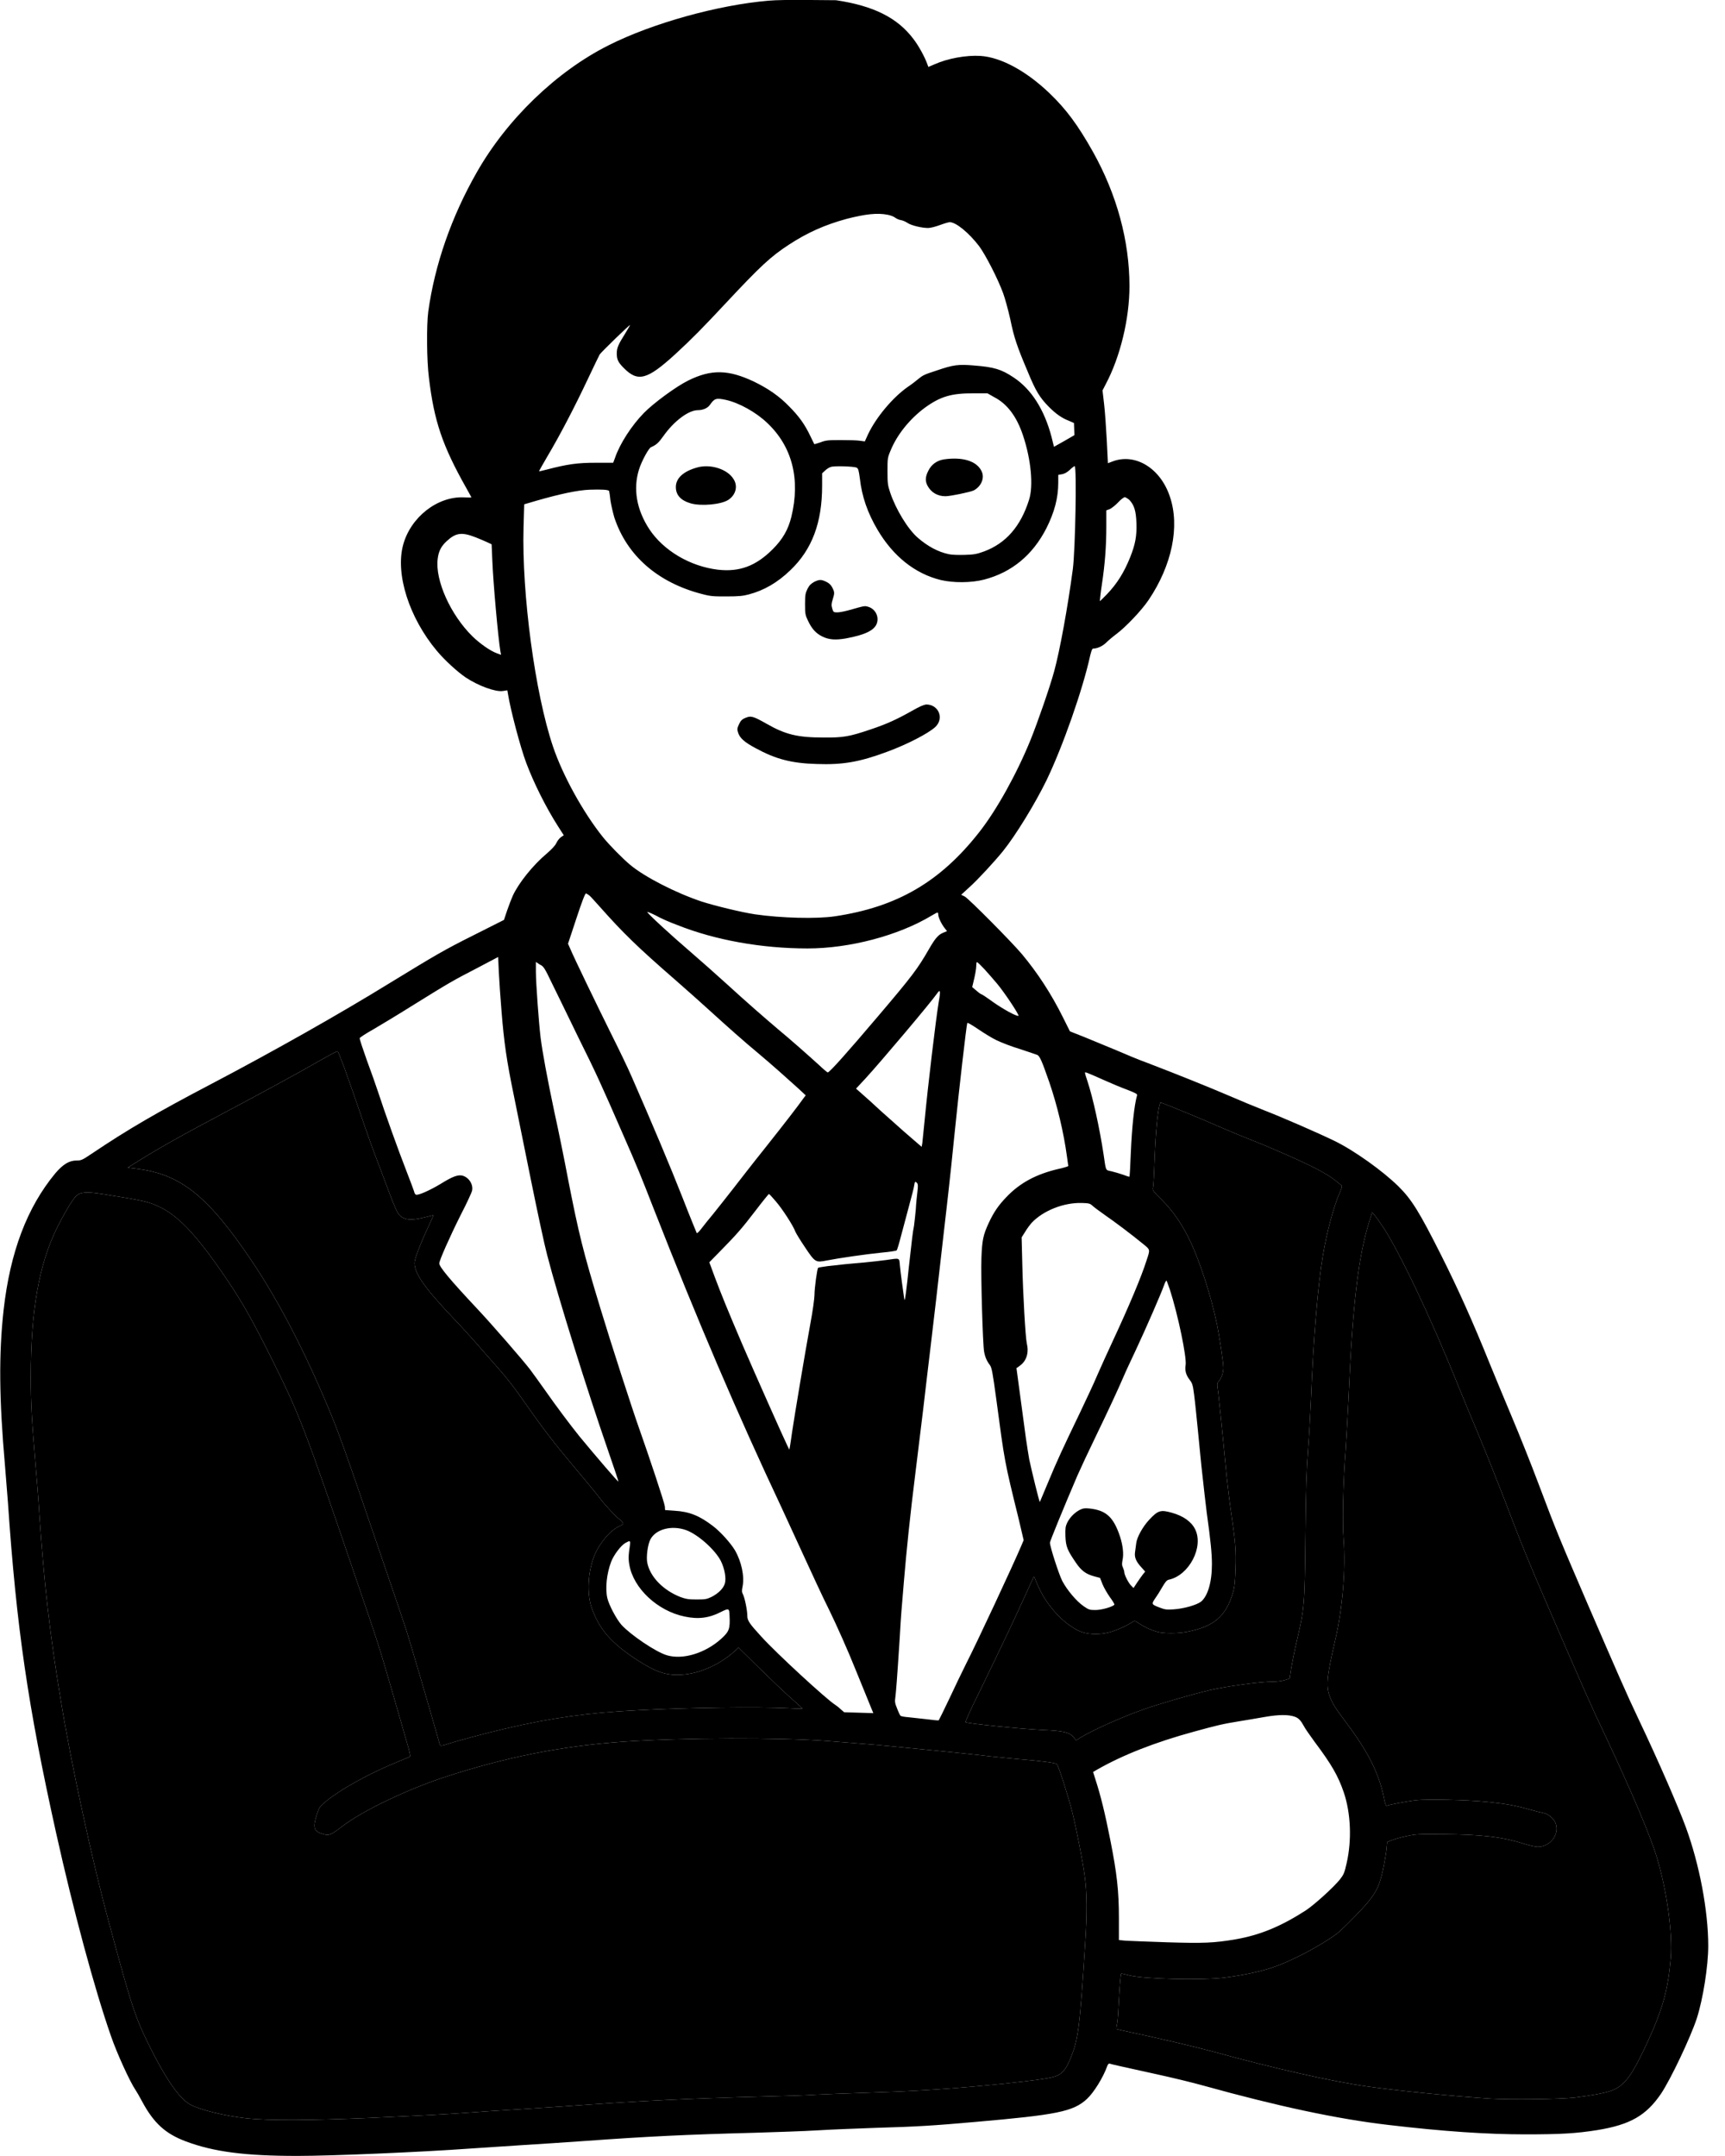
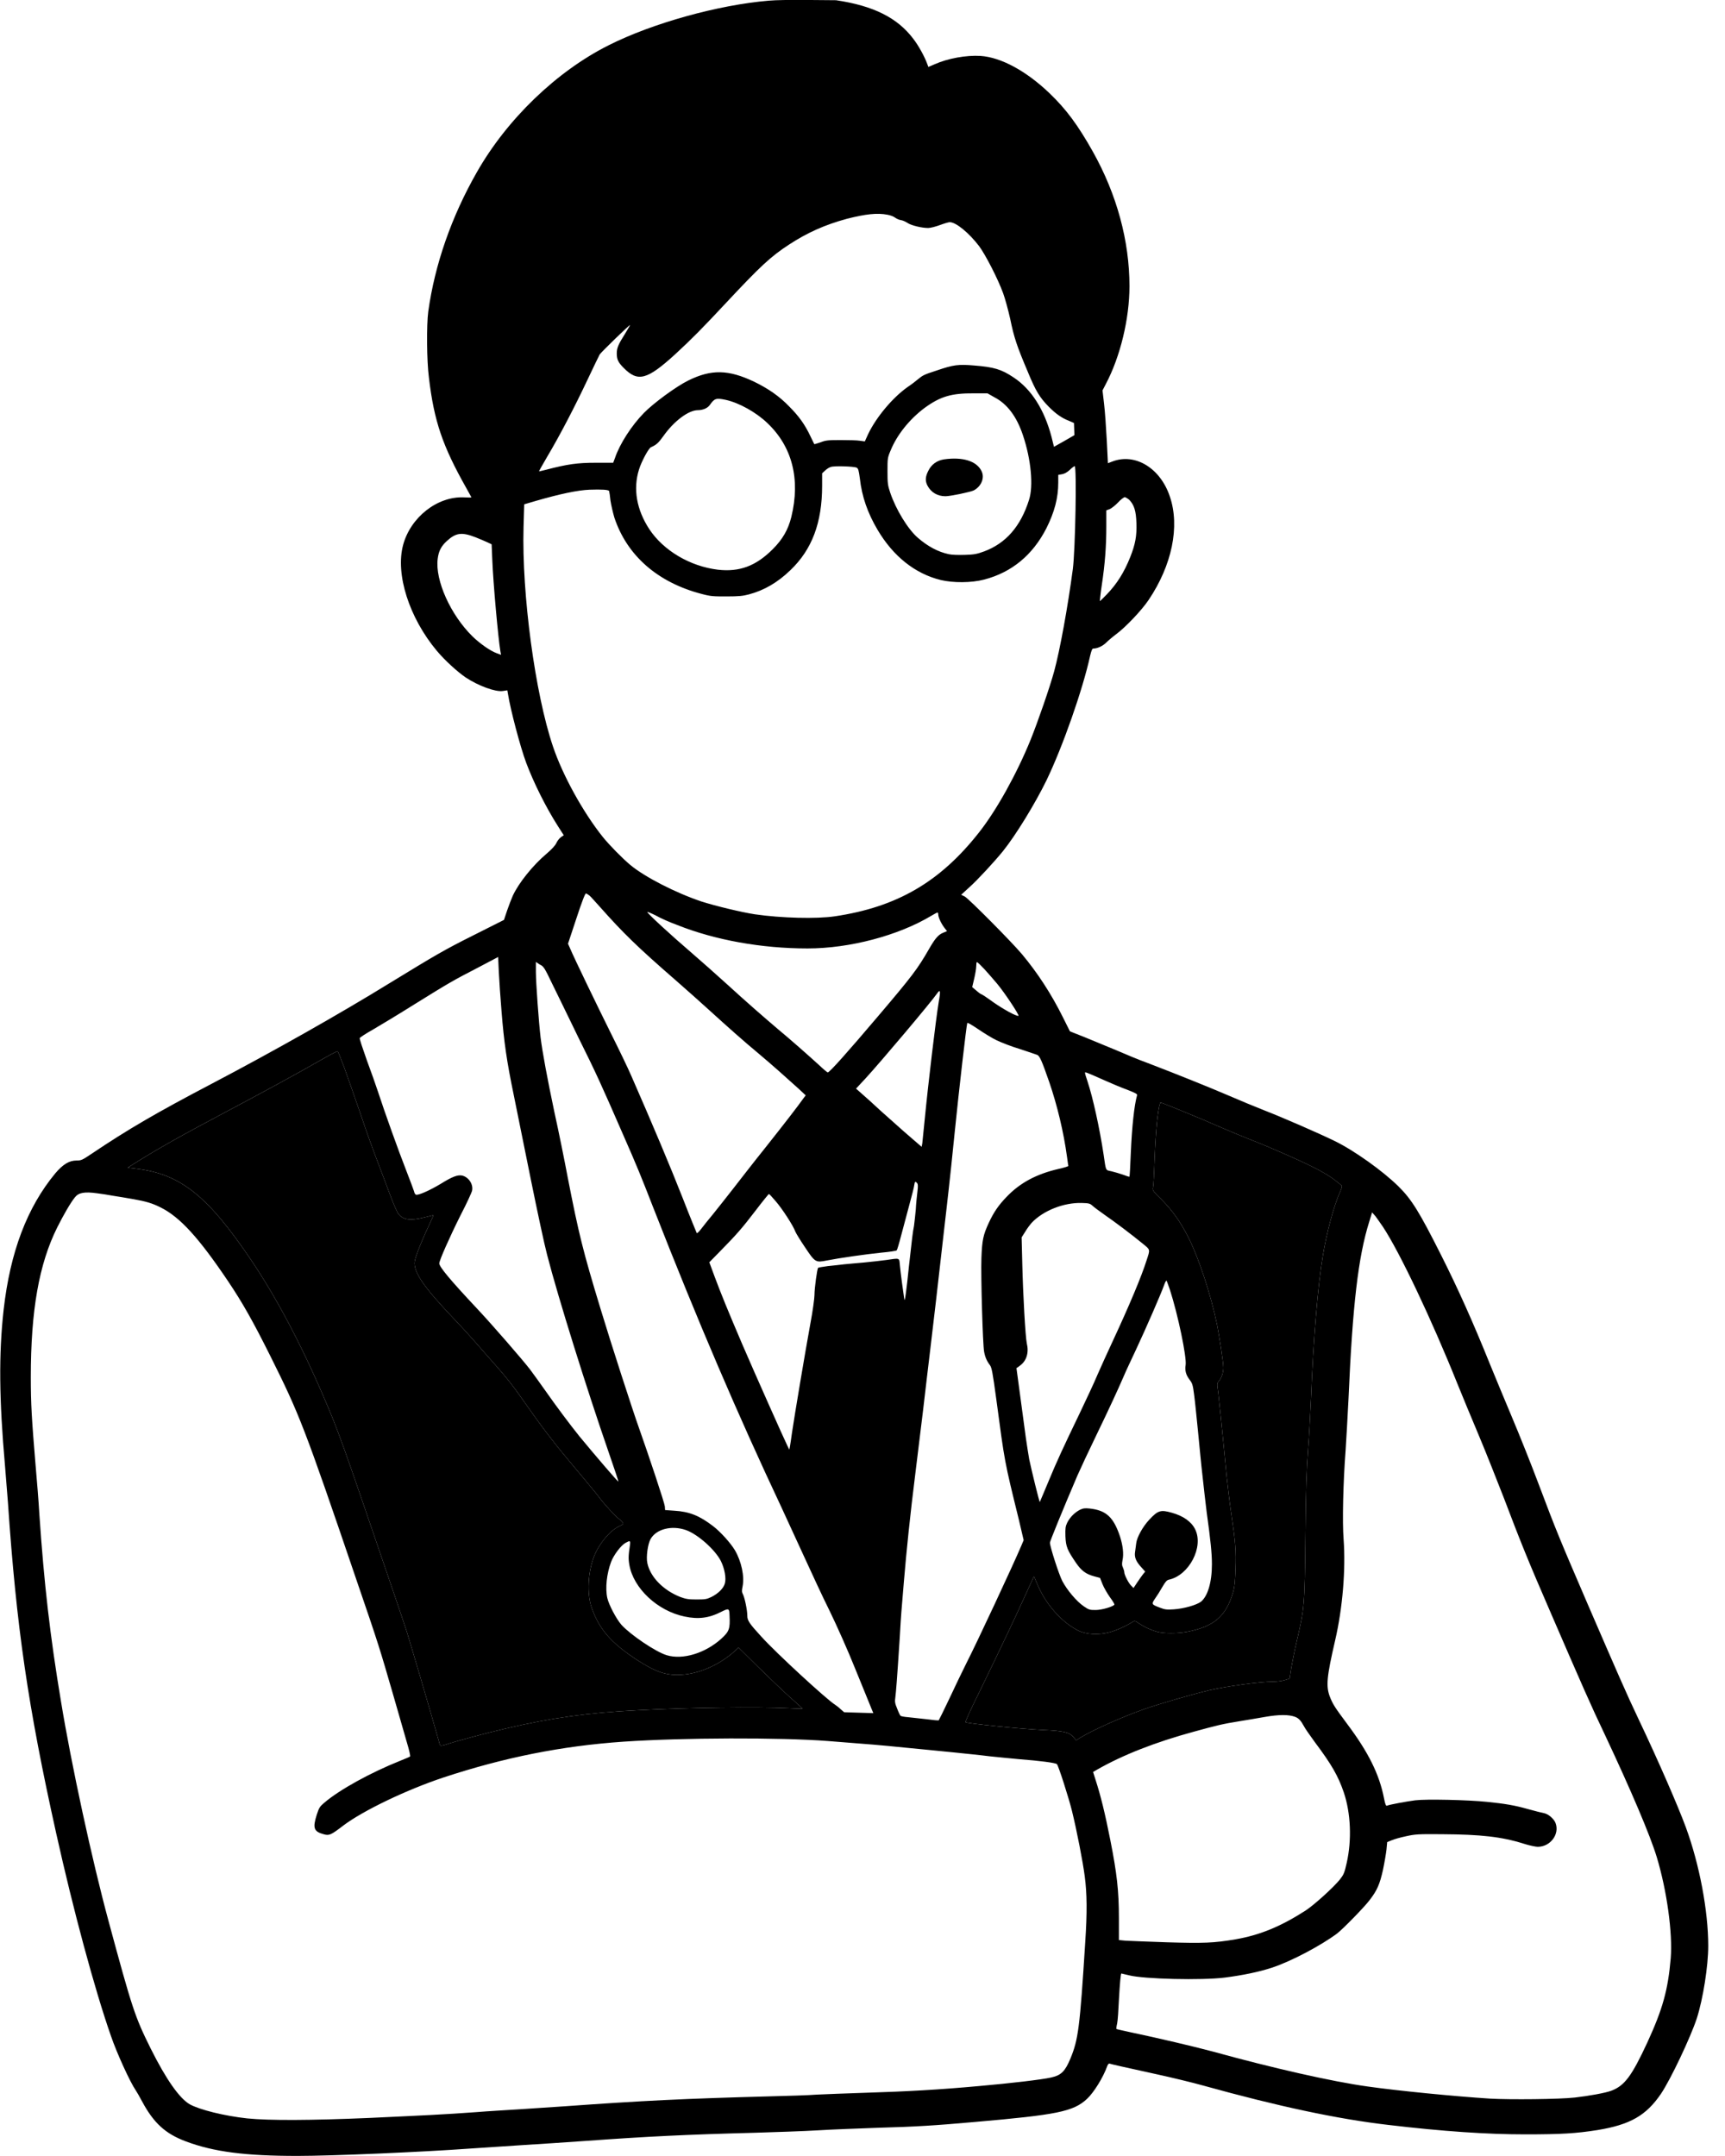
<svg xmlns="http://www.w3.org/2000/svg" width="64" height="80" viewBox="0 0 64 80" fill="none">
  <path d="M28.518 0.025C26.651 0.183 24.208 0.858 22.575 1.683C20.649 2.65 18.807 4.426 17.69 6.393C16.748 8.043 16.131 9.819 15.889 11.561C15.823 12.053 15.831 13.387 15.914 14.02C16.106 15.629 16.415 16.538 17.298 18.105C17.406 18.296 17.49 18.455 17.49 18.455C17.49 18.463 17.365 18.463 17.206 18.455C16.223 18.413 15.231 19.197 14.956 20.222C14.664 21.305 15.181 22.923 16.206 24.148C16.506 24.506 16.973 24.931 17.281 25.14C17.748 25.448 18.382 25.682 18.657 25.64L18.823 25.615L18.849 25.765C18.94 26.332 19.299 27.707 19.524 28.308C19.799 29.041 20.249 29.95 20.707 30.666L20.916 30.992L20.807 31.067C20.749 31.108 20.674 31.208 20.641 31.283C20.599 31.375 20.474 31.508 20.291 31.667C19.774 32.1 19.24 32.767 19.023 33.242C18.974 33.351 18.882 33.592 18.815 33.784L18.698 34.134L17.573 34.701C16.473 35.251 16.181 35.426 14.447 36.485C12.622 37.61 10.146 39.011 7.829 40.227C5.811 41.286 4.761 41.895 3.386 42.82C3.052 43.045 3.011 43.062 2.836 43.062C2.569 43.062 2.335 43.203 2.052 43.537C1.002 44.804 0.377 46.463 0.135 48.597C-0.049 50.247 -0.032 51.922 0.185 54.382C0.218 54.815 0.268 55.423 0.293 55.732C0.61 60.383 1.035 63.301 2.085 68.027C2.719 70.878 3.511 73.82 4.119 75.554C4.336 76.188 4.828 77.263 5.036 77.563C5.07 77.613 5.178 77.796 5.27 77.972C5.703 78.78 6.137 79.172 6.887 79.455C7.929 79.847 9.096 79.997 11.038 79.997C12.322 79.997 15.639 79.855 17.473 79.722C17.865 79.697 18.715 79.639 19.365 79.597C20.015 79.555 21.091 79.489 21.749 79.439C24.067 79.272 25.459 79.205 27.993 79.138C28.76 79.114 29.827 79.08 30.36 79.047C30.893 79.013 31.86 78.98 32.502 78.955C33.994 78.913 34.653 78.872 36.162 78.738C39.212 78.472 39.821 78.355 40.33 77.88C40.58 77.647 40.93 77.088 41.08 76.663C41.105 76.596 41.138 76.563 41.163 76.571C41.23 76.596 41.68 76.696 42.897 76.963C43.472 77.088 44.264 77.28 44.647 77.388C47.407 78.155 49.632 78.63 51.508 78.847C53.542 79.088 55.175 79.197 56.584 79.197C57.926 79.197 58.476 79.163 59.268 79.038C60.485 78.838 61.077 78.497 61.627 77.688C61.994 77.138 62.719 75.604 62.953 74.896C63.186 74.17 63.378 72.953 63.378 72.203C63.378 70.903 63.053 69.177 62.544 67.794C62.261 67.027 61.535 65.351 60.794 63.793C60.352 62.867 59.977 62 58.91 59.533C57.885 57.149 57.751 56.84 57.084 55.065C56.818 54.356 56.376 53.248 56.101 52.598C55.826 51.947 55.459 51.056 55.284 50.63C54.65 49.055 54.092 47.813 53.467 46.571C52.666 44.979 52.375 44.504 51.883 44.02C51.308 43.453 50.241 42.687 49.499 42.328C48.915 42.045 47.598 41.469 46.89 41.194C46.573 41.069 45.989 40.828 45.606 40.661C44.889 40.353 43.647 39.852 42.58 39.444C42.255 39.327 41.738 39.111 41.413 38.969C41.088 38.836 40.571 38.619 40.263 38.494L39.696 38.269L39.438 37.752C39.004 36.877 38.496 36.101 37.92 35.41C37.52 34.934 35.937 33.342 35.795 33.267L35.661 33.201L35.962 32.925C36.27 32.65 36.87 32 37.204 31.592C37.687 30.992 38.396 29.833 38.821 28.966C39.429 27.707 40.171 25.59 40.446 24.331C40.496 24.131 40.521 24.065 40.563 24.065C40.713 24.065 40.913 23.973 41.038 23.848C41.113 23.773 41.28 23.631 41.413 23.531C41.763 23.273 42.355 22.648 42.614 22.264C43.48 20.98 43.781 19.538 43.405 18.43C43.055 17.371 42.122 16.804 41.28 17.121L41.105 17.188L41.063 16.337C41.038 15.871 40.996 15.262 40.963 14.987L40.905 14.487L41.03 14.245C41.563 13.237 41.905 11.828 41.905 10.619C41.905 8.944 41.438 7.218 40.546 5.626C39.988 4.634 39.554 4.051 38.946 3.467C38.079 2.634 37.137 2.125 36.378 2.075C35.853 2.042 35.161 2.167 34.678 2.384L34.444 2.484L34.403 2.375C34.311 2.117 34.086 1.7 33.886 1.442C33.294 0.658 32.411 0.216 31.019 0.008C30.552 0.008 29.076 -0.025 28.518 0.025ZM32.927 7.968C33.028 7.985 33.161 8.035 33.211 8.077C33.269 8.119 33.361 8.16 33.428 8.168C33.494 8.177 33.603 8.227 33.678 8.277C33.819 8.369 34.203 8.46 34.436 8.46C34.52 8.46 34.711 8.41 34.87 8.352C35.028 8.293 35.195 8.244 35.236 8.244C35.47 8.244 35.953 8.644 36.328 9.135C36.562 9.452 37.02 10.336 37.22 10.886C37.287 11.069 37.404 11.495 37.479 11.828C37.62 12.52 37.729 12.845 38.129 13.787C38.429 14.52 38.579 14.754 38.913 15.095C39.179 15.362 39.396 15.512 39.654 15.612L39.846 15.696L39.854 15.921L39.863 16.146L39.488 16.363L39.104 16.579L39.013 16.212C38.746 15.195 38.262 14.437 37.604 14.004C37.154 13.703 36.879 13.62 36.137 13.562C35.553 13.512 35.37 13.537 34.761 13.745C34.27 13.903 34.236 13.928 34.061 14.07C33.994 14.129 33.811 14.27 33.661 14.37C33.111 14.762 32.511 15.479 32.211 16.104L32.086 16.379L31.902 16.354C31.802 16.337 31.485 16.329 31.194 16.329C30.727 16.329 30.635 16.337 30.443 16.413C30.318 16.454 30.218 16.487 30.21 16.479C30.21 16.479 30.143 16.346 30.068 16.187C29.868 15.762 29.643 15.445 29.285 15.087C28.926 14.712 28.509 14.42 27.976 14.162C27.026 13.712 26.392 13.695 25.534 14.12C25.092 14.337 24.25 14.954 23.892 15.321C23.441 15.779 22.991 16.471 22.816 16.996L22.75 17.171H22.091C21.433 17.171 21.057 17.221 20.265 17.429C20.124 17.463 19.999 17.496 19.999 17.488C19.991 17.488 20.132 17.238 20.307 16.938C20.774 16.154 21.332 15.079 21.799 14.087C22.024 13.612 22.224 13.195 22.249 13.153C22.308 13.062 23.375 12.028 23.375 12.061C23.375 12.078 23.283 12.228 23.183 12.395C22.941 12.778 22.883 12.912 22.883 13.112C22.883 13.337 22.933 13.445 23.141 13.653C23.666 14.187 24.008 14.095 25.042 13.153C25.65 12.595 26.092 12.145 26.909 11.269C28.218 9.869 28.593 9.519 29.285 9.069C29.952 8.635 30.593 8.344 31.419 8.119C32.111 7.943 32.544 7.893 32.927 7.968ZM36.887 14.737C37.37 14.987 37.721 15.454 37.954 16.154C38.254 17.046 38.346 18.03 38.179 18.546C37.87 19.53 37.32 20.163 36.504 20.464C36.253 20.555 36.145 20.58 35.803 20.589C35.562 20.597 35.311 20.589 35.203 20.564C34.803 20.48 34.419 20.272 34.053 19.955C33.678 19.63 33.236 18.897 33.028 18.28C32.936 18.005 32.927 17.93 32.927 17.488C32.927 17.013 32.927 16.988 33.044 16.713C33.278 16.137 33.744 15.554 34.303 15.137C34.886 14.712 35.295 14.587 36.145 14.595H36.637L36.887 14.737ZM26.926 14.837C27.418 14.945 28.051 15.296 28.468 15.696C29.393 16.571 29.701 17.779 29.36 19.18C29.243 19.655 29.035 20.014 28.668 20.38C28.043 21.005 27.434 21.23 26.634 21.139C25.6 21.014 24.617 20.43 24.092 19.638C23.616 18.913 23.483 18.138 23.708 17.421C23.8 17.121 24.067 16.629 24.15 16.596C24.358 16.504 24.433 16.429 24.608 16.187C25 15.629 25.542 15.22 25.892 15.22C26.076 15.22 26.251 15.146 26.334 15.029C26.509 14.779 26.567 14.762 26.926 14.837ZM31.785 17.354C31.844 17.388 31.86 17.446 31.902 17.755C31.977 18.421 32.186 19.03 32.561 19.663C33.144 20.647 33.953 21.289 34.903 21.522C35.361 21.631 36.037 21.631 36.512 21.506C37.537 21.239 38.312 20.597 38.821 19.605C39.121 19.005 39.263 18.48 39.263 17.905V17.621L39.404 17.596C39.496 17.579 39.588 17.529 39.688 17.438C39.763 17.363 39.854 17.296 39.871 17.296C39.954 17.296 39.896 20.389 39.804 21.114C39.613 22.548 39.321 24.14 39.112 24.907C38.946 25.515 38.496 26.807 38.237 27.449C37.729 28.699 36.979 30.058 36.32 30.892C34.878 32.725 33.278 33.659 30.969 34.001C30.293 34.101 28.985 34.068 28.009 33.926C27.509 33.851 26.517 33.609 26.026 33.451C25.059 33.126 23.925 32.542 23.391 32.1C23.1 31.858 22.608 31.358 22.366 31.058C21.633 30.141 20.874 28.766 20.516 27.699C19.849 25.724 19.357 22.039 19.424 19.572L19.449 18.713L19.874 18.588C20.766 18.33 21.433 18.188 21.874 18.171C22.325 18.155 22.583 18.171 22.599 18.221C22.608 18.246 22.633 18.405 22.649 18.572C22.675 18.747 22.741 19.022 22.791 19.197C23.258 20.614 24.4 21.614 26.034 22.039C26.376 22.131 26.476 22.131 26.967 22.131C27.409 22.131 27.568 22.114 27.784 22.056C28.351 21.906 28.851 21.614 29.326 21.156C30.127 20.389 30.502 19.397 30.502 18.021V17.563L30.61 17.463C30.669 17.404 30.76 17.346 30.819 17.329C30.927 17.279 31.694 17.304 31.785 17.354ZM41.897 18.546C42.08 18.738 42.147 18.955 42.163 19.405C42.18 19.889 42.122 20.197 41.93 20.68C41.705 21.239 41.447 21.656 41.063 22.056C40.93 22.197 40.805 22.314 40.805 22.306C40.805 22.297 40.83 22.023 40.88 21.697C40.996 20.93 41.046 20.264 41.046 19.53V18.938L41.18 18.888C41.246 18.855 41.388 18.746 41.488 18.638C41.588 18.53 41.697 18.447 41.738 18.447C41.763 18.455 41.838 18.496 41.897 18.546ZM17.648 19.938C17.798 19.997 17.99 20.08 18.082 20.122L18.24 20.197L18.265 20.78C18.298 21.631 18.482 23.673 18.565 24.165L18.59 24.298L18.432 24.24C18.182 24.148 17.806 23.881 17.531 23.615C16.715 22.814 16.139 21.531 16.239 20.739C16.273 20.455 16.364 20.272 16.573 20.08C16.915 19.764 17.131 19.738 17.648 19.938ZM21.874 33.234C21.924 33.276 22.091 33.467 22.258 33.651C23.125 34.626 23.625 35.118 25.1 36.401C25.492 36.743 26.034 37.227 26.317 37.485C26.976 38.085 27.593 38.636 28.176 39.119C28.651 39.519 29.185 39.994 29.635 40.403L29.893 40.644L29.81 40.753C29.61 41.036 29.135 41.653 28.401 42.578C27.959 43.128 27.418 43.829 27.184 44.129C26.951 44.429 26.626 44.837 26.459 45.046C26.292 45.246 26.092 45.496 26.017 45.596C25.942 45.696 25.867 45.771 25.85 45.754C25.842 45.737 25.6 45.154 25.325 44.445C24.884 43.32 24.2 41.695 23.425 39.927C23.3 39.636 22.958 38.927 22.666 38.344C22.199 37.402 21.308 35.568 21.141 35.168L21.074 35.018L21.383 34.084C21.591 33.451 21.708 33.151 21.741 33.151C21.766 33.159 21.824 33.192 21.874 33.234ZM25.134 34.326C26.534 34.884 28.259 35.193 29.96 35.193C31.519 35.193 33.328 34.718 34.561 33.976C34.67 33.909 34.77 33.859 34.786 33.859C34.795 33.859 34.811 33.892 34.811 33.934C34.811 34.042 34.928 34.284 35.045 34.434L35.136 34.551L34.995 34.609C34.811 34.684 34.695 34.818 34.461 35.226C34.044 35.951 33.844 36.218 32.569 37.718C31.444 39.044 30.777 39.794 30.71 39.794C30.694 39.794 30.535 39.661 30.368 39.502C29.993 39.161 29.343 38.585 28.851 38.177C28.351 37.752 27.718 37.202 26.942 36.493C26.576 36.16 25.984 35.635 25.634 35.334C24.867 34.676 24.017 33.892 24.017 33.842C24.017 33.826 24.158 33.884 24.325 33.967C24.5 34.068 24.858 34.226 25.134 34.326ZM18.607 37.518C18.698 38.669 18.799 39.369 19.065 40.653C19.182 41.219 19.465 42.637 19.699 43.787C19.932 44.937 20.199 46.188 20.299 46.563C20.699 48.121 21.783 51.581 22.566 53.84C22.775 54.448 22.95 54.957 22.941 54.973C22.933 54.998 22.083 54.006 21.499 53.298C21.157 52.873 20.632 52.173 20.224 51.589C20.041 51.331 19.79 50.98 19.665 50.814C19.39 50.455 18.24 49.13 17.698 48.555C16.681 47.471 16.298 47.005 16.298 46.879C16.298 46.771 16.673 45.921 17.09 45.087C17.315 44.654 17.506 44.237 17.515 44.179C17.565 43.945 17.39 43.679 17.148 43.62C16.981 43.587 16.79 43.654 16.348 43.929C15.931 44.179 15.514 44.362 15.431 44.329C15.406 44.32 15.373 44.27 15.364 44.212C15.348 44.162 15.214 43.795 15.064 43.412C14.789 42.712 14.28 41.294 14.022 40.503C13.947 40.278 13.764 39.752 13.605 39.327C13.455 38.902 13.33 38.535 13.347 38.519C13.355 38.494 13.572 38.352 13.839 38.202C14.097 38.052 14.789 37.635 15.373 37.268C16.689 36.451 16.79 36.393 17.723 35.91L18.482 35.51L18.507 36.068C18.523 36.376 18.565 37.027 18.607 37.518ZM20.482 36.493C20.649 36.835 21.091 37.735 21.457 38.494C22.116 39.819 22.291 40.203 23.133 42.136C23.625 43.253 23.8 43.687 24.225 44.779C25.909 49.08 27.384 52.514 28.993 55.932C29.16 56.29 29.526 57.091 29.81 57.708C30.093 58.324 30.518 59.25 30.777 59.766C31.044 60.316 31.452 61.225 31.752 61.975C32.035 62.675 32.302 63.317 32.336 63.409L32.402 63.567L31.86 63.551L31.319 63.534L31.194 63.426C31.127 63.359 31.027 63.284 30.977 63.251C30.669 63.059 28.818 61.358 28.251 60.733C27.801 60.242 27.726 60.133 27.726 59.95C27.726 59.758 27.634 59.3 27.568 59.166C27.518 59.075 27.518 59.024 27.551 58.866C27.626 58.491 27.509 57.941 27.267 57.524C27.109 57.257 26.726 56.832 26.451 56.624C25.951 56.24 25.575 56.09 25.025 56.057L24.675 56.032L24.667 55.899C24.658 55.773 24.083 54.048 23.708 52.989C23.466 52.314 22.658 49.813 22.283 48.572C21.624 46.404 21.474 45.788 21.066 43.704C20.941 43.037 20.716 41.928 20.566 41.253C20.299 39.986 20.124 39.036 20.057 38.502C19.991 37.96 19.882 36.451 19.882 36.068V35.693L20.032 35.793C20.166 35.851 20.207 35.918 20.482 36.493ZM36.529 35.968C36.662 36.118 36.879 36.36 36.995 36.502C37.287 36.852 37.829 37.677 37.787 37.693C37.712 37.718 37.229 37.452 36.837 37.177C36.62 37.018 36.428 36.893 36.412 36.893C36.395 36.893 36.312 36.835 36.228 36.76L36.07 36.627L36.145 36.31C36.187 36.135 36.22 35.926 36.22 35.843C36.22 35.768 36.228 35.701 36.245 35.701C36.262 35.693 36.387 35.818 36.529 35.968ZM34.828 37.177C34.72 37.827 34.428 40.294 34.311 41.511C34.27 41.936 34.228 42.345 34.219 42.42L34.194 42.553L34.028 42.411C33.936 42.328 33.711 42.136 33.519 41.97C33.328 41.803 32.961 41.469 32.686 41.228C32.419 40.978 32.094 40.686 31.977 40.586L31.76 40.394L32.102 40.027C32.677 39.402 34.553 37.177 34.77 36.86C34.886 36.693 34.903 36.76 34.828 37.177ZM36.979 38.602C37.154 38.685 37.537 38.836 37.846 38.927C38.154 39.027 38.437 39.127 38.487 39.144C38.579 39.194 38.654 39.361 38.929 40.152C39.221 41.003 39.463 42.003 39.588 42.928C39.613 43.095 39.629 43.245 39.638 43.262C39.638 43.278 39.479 43.328 39.288 43.37C38.454 43.562 37.846 43.887 37.345 44.412C37.045 44.721 36.87 44.979 36.687 45.371C36.478 45.821 36.437 46.013 36.412 46.679C36.387 47.346 36.462 49.897 36.512 50.155C36.545 50.347 36.612 50.505 36.728 50.655C36.795 50.747 36.828 50.922 36.962 51.906C37.279 54.281 37.262 54.198 37.795 56.365L37.979 57.149L37.895 57.349C37.587 58.074 36.262 60.917 35.837 61.75C35.712 62 35.437 62.567 35.228 63.017C35.02 63.459 34.836 63.826 34.828 63.834C34.82 63.843 34.62 63.826 34.378 63.793C34.136 63.768 33.828 63.734 33.694 63.718C33.561 63.709 33.436 63.684 33.411 63.667C33.394 63.651 33.336 63.534 33.286 63.401C33.203 63.201 33.194 63.142 33.219 62.976C33.244 62.776 33.278 62.367 33.378 60.825C33.403 60.35 33.436 59.883 33.444 59.791C33.453 59.691 33.494 59.2 33.536 58.683C33.628 57.574 33.769 56.199 33.961 54.673C34.036 54.065 34.161 53.023 34.245 52.348C34.319 51.681 34.453 50.605 34.528 49.955C34.661 48.847 34.77 47.905 35.02 45.696C35.078 45.179 35.161 44.495 35.195 44.162C35.236 43.829 35.337 42.837 35.428 41.945C35.578 40.461 35.853 38.069 35.887 37.96C35.895 37.935 36.053 38.027 36.287 38.185C36.495 38.327 36.803 38.519 36.979 38.602ZM12.772 39.611C12.889 39.936 13.164 40.719 13.38 41.344C13.589 41.978 13.897 42.82 14.056 43.228C14.214 43.637 14.414 44.187 14.514 44.445C14.614 44.704 14.731 44.971 14.772 45.029C14.947 45.271 15.223 45.304 15.756 45.171C15.931 45.129 16.081 45.087 16.081 45.096C16.081 45.096 16.006 45.279 15.898 45.504C15.573 46.204 15.381 46.713 15.381 46.863C15.381 47.263 15.756 47.796 16.89 48.988C17.123 49.23 17.456 49.597 17.631 49.797C17.806 49.997 18.132 50.372 18.357 50.622C18.832 51.164 19.032 51.414 19.549 52.156C20.241 53.139 20.616 53.623 21.566 54.748C21.874 55.115 22.183 55.49 22.241 55.574C22.408 55.798 22.85 56.282 22.95 56.349C23 56.382 23.058 56.44 23.091 56.482C23.141 56.549 23.133 56.557 22.958 56.641C22.625 56.799 22.224 57.282 22.041 57.749C21.808 58.358 21.774 59.133 21.949 59.65C22.233 60.458 22.666 60.958 23.633 61.592C24.333 62.042 24.709 62.175 25.275 62.142C25.951 62.109 26.726 61.759 27.276 61.25L27.401 61.133L28.143 61.867C28.551 62.267 29.085 62.776 29.335 63.001C29.585 63.217 29.777 63.401 29.777 63.401C29.768 63.401 29.543 63.401 29.268 63.384C28.118 63.326 25.509 63.359 23.683 63.459C21.833 63.551 20.499 63.734 18.782 64.134C18.082 64.293 16.873 64.618 16.515 64.743C16.431 64.768 16.348 64.784 16.339 64.768C16.323 64.751 16.289 64.651 16.264 64.543C15.931 63.359 15.214 60.933 15.089 60.533C14.997 60.25 14.664 59.258 14.339 58.316C12.68 53.448 12.538 53.064 12.022 51.864C11.155 49.839 10.238 48.121 9.312 46.746C7.712 44.379 6.703 43.57 5.086 43.37L4.736 43.328L5.003 43.162C5.82 42.645 6.737 42.128 8.437 41.228C9.663 40.578 11.121 39.786 11.871 39.352C12.222 39.152 12.513 38.994 12.53 39.011C12.547 39.027 12.647 39.285 12.772 39.611ZM40.996 40.094C41.238 40.203 41.613 40.361 41.822 40.436C42.122 40.553 42.197 40.594 42.188 40.636C42.08 41.019 41.997 41.811 41.955 42.77C41.938 43.253 41.913 43.654 41.905 43.662C41.897 43.67 41.788 43.637 41.663 43.587C41.538 43.545 41.346 43.487 41.238 43.462C41.005 43.412 41.038 43.462 40.946 42.845C40.796 41.853 40.546 40.719 40.346 40.119C40.296 39.977 40.255 39.836 40.255 39.811C40.255 39.769 40.246 39.761 40.996 40.094ZM43.989 41.278C44.322 41.411 44.889 41.653 45.248 41.811C45.614 41.97 46.139 42.187 46.415 42.295C47.265 42.628 48.423 43.145 48.907 43.403C49.29 43.612 49.457 43.72 49.782 43.995C49.799 44.012 49.774 44.104 49.724 44.212C49.49 44.729 49.224 45.721 49.082 46.579C48.89 47.738 48.732 49.622 48.64 51.898C48.639 51.922 48.638 51.947 48.636 51.972C48.611 52.479 48.572 53.273 48.532 53.781C48.474 54.532 48.449 55.265 48.432 57.032C48.407 59.6 48.39 59.691 48.115 60.883C48.032 61.225 47.948 61.675 47.907 61.892L47.848 62.284L47.665 62.342C47.565 62.376 47.365 62.4 47.223 62.4C46.756 62.4 45.514 62.567 44.873 62.717C44.231 62.867 43.055 63.209 42.455 63.417C41.588 63.726 40.53 64.201 40.071 64.484L39.929 64.576L39.821 64.451C39.671 64.276 39.454 64.226 38.704 64.193C37.837 64.151 35.87 63.951 35.82 63.901C35.812 63.892 36.012 63.426 36.287 62.884C37.17 61.067 37.629 60.1 37.995 59.291L38.362 58.491L38.479 58.766C38.779 59.5 39.371 60.183 39.996 60.5C40.288 60.65 40.755 60.675 41.163 60.567C41.413 60.5 41.772 60.342 42.005 60.191C42.097 60.133 42.105 60.133 42.263 60.241C42.464 60.375 42.697 60.483 42.939 60.55C43.172 60.617 43.697 60.617 44.039 60.55C45.039 60.358 45.489 59.975 45.748 59.083C45.806 58.883 45.823 58.691 45.839 58.216C45.864 57.557 45.839 57.232 45.673 56.099C45.614 55.699 45.548 55.123 45.514 54.815C45.339 52.981 45.231 51.964 45.198 51.664C45.148 51.347 45.156 51.322 45.214 51.256C45.314 51.147 45.389 50.939 45.389 50.747C45.389 50.564 45.248 49.63 45.156 49.163C44.931 48.063 44.481 46.688 44.097 45.929C43.806 45.346 43.505 44.929 43.114 44.529C42.764 44.187 42.755 44.17 42.78 44.054C42.797 43.987 42.822 43.495 42.839 42.97C42.88 41.953 42.955 41.186 43.039 40.944C43.047 40.894 42.989 40.869 43.989 41.278ZM34.028 43.904C34.061 43.945 34.061 44.02 34.036 44.229C34.019 44.379 33.986 44.67 33.978 44.871C33.961 45.071 33.928 45.346 33.911 45.487C33.861 45.737 33.844 45.904 33.719 47.021C33.686 47.363 33.636 47.788 33.611 47.971C33.569 48.272 33.561 48.288 33.544 48.163C33.511 47.963 33.411 47.213 33.386 46.938C33.361 46.663 33.394 46.679 32.877 46.754C32.694 46.779 32.319 46.821 32.06 46.846C31.802 46.871 31.46 46.896 31.319 46.913C31.177 46.929 30.902 46.963 30.718 46.979C30.535 47.004 30.368 47.029 30.352 47.046C30.318 47.08 30.218 47.788 30.218 48.055C30.218 48.171 30.152 48.663 30.06 49.147C29.885 50.097 29.477 52.531 29.385 53.156C29.36 53.364 29.318 53.598 29.31 53.665L29.285 53.79L29.218 53.656C29.093 53.406 27.984 50.914 27.543 49.889C26.984 48.58 26.767 48.046 26.517 47.38L26.317 46.838L26.684 46.463C27.334 45.804 27.534 45.571 28.026 44.929C28.285 44.587 28.518 44.304 28.526 44.304C28.543 44.304 28.66 44.429 28.785 44.579C29.018 44.846 29.435 45.487 29.51 45.704C29.535 45.763 29.685 46.013 29.86 46.271C30.243 46.846 30.26 46.854 30.677 46.771C31.144 46.679 32.127 46.538 32.711 46.479C33.002 46.454 33.252 46.413 33.269 46.396C33.286 46.379 33.361 46.129 33.436 45.837C33.511 45.546 33.653 45.037 33.736 44.712C33.828 44.379 33.911 44.054 33.919 43.979C33.936 43.845 33.961 43.82 34.028 43.904ZM3.611 44.279C3.753 44.295 4.019 44.337 4.194 44.37C4.369 44.395 4.711 44.454 4.945 44.495C5.42 44.579 5.645 44.645 5.962 44.804C6.678 45.162 7.37 45.921 8.454 47.529C9.004 48.346 9.396 49.047 10.029 50.314C11.113 52.489 11.288 52.931 13.222 58.616C14.064 61.067 14.097 61.2 14.572 62.834C14.781 63.568 15.022 64.393 15.097 64.659C15.181 64.934 15.231 65.16 15.214 65.176C15.197 65.193 15.031 65.26 14.847 65.335C13.747 65.776 12.605 66.402 12.03 66.893C11.863 67.035 11.838 67.077 11.755 67.327C11.596 67.827 11.638 67.96 12.005 68.06C12.213 68.119 12.272 68.094 12.73 67.744C13.464 67.185 15.106 66.401 16.465 65.951C18.715 65.21 20.841 64.784 23.133 64.626C25.334 64.476 28.96 64.468 30.702 64.601C32.394 64.734 32.552 64.743 33.619 64.851C34.203 64.909 35.003 64.984 35.403 65.026C35.803 65.068 36.387 65.126 36.712 65.168C37.037 65.201 37.529 65.251 37.812 65.276C38.579 65.335 39.163 65.41 39.213 65.46C39.271 65.518 39.654 66.718 39.771 67.193C39.946 67.902 40.179 69.094 40.246 69.628C40.33 70.261 40.338 70.961 40.263 72.078C40.063 75.262 40.004 75.679 39.713 76.388C39.513 76.863 39.371 77.005 38.996 77.088C38.671 77.163 37.47 77.305 36.32 77.405C34.853 77.538 33.694 77.605 32.077 77.655C31.394 77.68 30.602 77.705 30.31 77.722C30.018 77.746 29.21 77.771 28.509 77.788C25.417 77.871 23.833 77.947 20.957 78.155C20.582 78.18 19.849 78.23 19.332 78.263C18.815 78.297 18.073 78.338 17.673 78.372C16.415 78.463 15.831 78.488 13.697 78.588C11.53 78.68 9.996 78.688 9.171 78.605C8.329 78.513 7.412 78.288 7.037 78.08C6.653 77.855 6.162 77.155 5.595 76.021C5.003 74.829 4.911 74.554 4.019 71.253C3.419 69.036 2.644 65.468 2.26 63.117C1.86 60.725 1.635 58.766 1.46 56.182C1.435 55.732 1.369 54.915 1.319 54.356C1.177 52.648 1.143 52.106 1.143 51.106C1.143 48.63 1.444 46.904 2.127 45.537C2.344 45.104 2.619 44.62 2.786 44.42C2.919 44.254 3.136 44.212 3.611 44.279ZM40.53 44.737C40.58 44.787 40.796 44.946 40.996 45.087C41.371 45.346 41.947 45.779 42.397 46.146C42.68 46.379 42.68 46.346 42.538 46.771C42.355 47.355 41.897 48.447 41.28 49.772C41.088 50.18 40.838 50.739 40.713 51.022C40.596 51.306 40.304 51.923 40.071 52.414C39.429 53.748 39.212 54.215 38.888 54.998C38.721 55.39 38.587 55.724 38.579 55.732C38.562 55.748 38.271 54.556 38.187 54.156C38.162 54.015 38.104 53.656 38.062 53.364C37.87 51.947 37.712 50.772 37.712 50.764C37.721 50.764 37.779 50.722 37.854 50.664C38.087 50.489 38.179 50.189 38.096 49.847C38.046 49.63 37.954 48.038 37.929 46.913L37.904 45.913L38.037 45.704C38.104 45.587 38.221 45.437 38.279 45.371C38.704 44.921 39.463 44.62 40.13 44.637C40.396 44.645 40.438 44.654 40.53 44.737ZM51.308 45.521C51.925 46.454 53.1 48.922 54.083 51.372C54.242 51.764 54.592 52.614 54.867 53.264C55.142 53.915 55.55 54.957 55.792 55.574C56.401 57.174 56.659 57.833 57.576 59.941C58.676 62.484 59.051 63.342 59.543 64.368C60.519 66.443 61.227 68.11 61.469 68.911C61.844 70.153 62.061 71.728 61.986 72.662C61.886 73.845 61.685 74.554 61.119 75.787C60.535 77.046 60.269 77.396 59.777 77.58C59.552 77.663 58.951 77.771 58.435 77.83C57.851 77.896 56.026 77.913 55.284 77.871C53.975 77.788 51.858 77.58 50.741 77.421C49.415 77.238 47.19 76.73 45.014 76.129C44.339 75.946 42.914 75.612 41.922 75.404C41.655 75.346 41.43 75.296 41.422 75.287C41.413 75.279 41.422 75.188 41.447 75.087C41.471 74.979 41.496 74.587 41.513 74.212C41.547 73.595 41.58 73.228 41.605 73.228C41.605 73.228 41.738 73.262 41.888 73.295C42.438 73.437 44.597 73.487 45.448 73.379C46.098 73.295 46.715 73.17 47.19 73.012C47.907 72.778 49.015 72.186 49.607 71.745C49.824 71.578 50.624 70.761 50.816 70.503C51.099 70.136 51.191 69.911 51.308 69.394C51.366 69.119 51.424 68.777 51.441 68.627L51.466 68.352L51.633 68.285C51.724 68.244 51.966 68.177 52.166 68.135C52.508 68.06 52.616 68.052 53.508 68.06C54.934 68.069 55.709 68.152 56.526 68.41C56.734 68.477 56.976 68.527 57.051 68.527C57.526 68.527 57.876 68.052 57.709 67.635C57.643 67.477 57.434 67.302 57.276 67.277C57.201 67.26 56.951 67.202 56.718 67.135C56.192 66.985 55.834 66.927 55.175 66.86C54.45 66.785 52.908 66.752 52.508 66.802C52.191 66.843 51.549 66.96 51.458 67.002C51.424 67.019 51.391 66.952 51.349 66.727C51.174 65.835 50.774 65.026 49.982 63.968C49.515 63.342 49.449 63.234 49.34 62.959C49.19 62.567 49.224 62.217 49.532 60.883C49.816 59.666 49.932 58.224 49.849 57.107C49.799 56.49 49.832 55.007 49.924 53.815C49.949 53.431 49.999 52.564 50.032 51.898C50.182 48.43 50.391 46.638 50.799 45.337L50.907 44.987L51.032 45.129C51.066 45.179 51.208 45.371 51.308 45.521ZM43.405 47.855C43.706 48.788 44.031 50.355 43.989 50.647C43.956 50.847 43.997 51.014 44.131 51.189C44.239 51.331 44.256 51.381 44.306 51.772C44.339 52.014 44.397 52.614 44.447 53.106C44.497 53.598 44.564 54.348 44.614 54.757C44.656 55.173 44.731 55.79 44.772 56.132C44.914 57.149 44.964 57.641 44.964 58.041C44.964 58.716 44.806 59.233 44.556 59.433C44.389 59.558 43.922 59.691 43.547 59.716C43.297 59.733 43.214 59.725 43.047 59.658C42.714 59.533 42.714 59.525 42.855 59.316C42.922 59.224 43.047 59.025 43.122 58.891C43.239 58.691 43.289 58.633 43.364 58.616C44.114 58.458 44.672 57.399 44.339 56.74C44.197 56.457 43.897 56.249 43.48 56.132C43.064 56.015 42.964 56.04 42.639 56.39C42.397 56.649 42.18 57.041 42.155 57.266C42.147 57.357 42.122 57.491 42.113 57.583C42.08 57.782 42.147 57.941 42.347 58.157L42.489 58.316L42.405 58.416C42.363 58.474 42.263 58.608 42.188 58.724L42.055 58.925L41.972 58.841C41.872 58.749 41.713 58.433 41.713 58.341C41.713 58.299 41.688 58.224 41.663 58.166C41.622 58.083 41.622 58.033 41.647 57.891C41.697 57.666 41.663 57.357 41.555 57.016C41.313 56.29 41.038 56.04 40.421 55.974C40.246 55.957 40.188 55.965 40.063 56.024C39.871 56.124 39.696 56.299 39.596 56.499C39.529 56.641 39.521 56.707 39.529 57.007C39.546 57.391 39.596 57.516 39.921 57.991C40.121 58.283 40.288 58.408 40.596 58.491L40.813 58.549L40.905 58.783C40.955 58.908 41.08 59.124 41.18 59.266C41.28 59.4 41.355 59.525 41.346 59.541C41.297 59.616 40.88 59.741 40.646 59.741C40.43 59.741 40.396 59.733 40.205 59.6C39.938 59.416 39.596 59.008 39.413 58.666C39.288 58.424 38.954 57.391 38.954 57.241C38.954 57.191 39.429 56.024 39.971 54.757C40.08 54.507 40.396 53.831 40.671 53.264C41.138 52.298 41.463 51.597 41.697 51.056C41.747 50.931 41.955 50.489 42.147 50.08C42.522 49.28 43.08 47.996 43.189 47.688C43.222 47.588 43.264 47.513 43.28 47.521C43.28 47.505 43.339 47.663 43.405 47.855ZM25.45 56.774C25.892 56.932 26.526 57.499 26.742 57.916C26.884 58.199 26.951 58.566 26.892 58.758C26.842 58.941 26.642 59.133 26.392 59.258C26.217 59.341 26.159 59.35 25.842 59.35C25.542 59.35 25.45 59.333 25.242 59.258C24.608 59.008 24.125 58.516 24.017 57.999C23.967 57.774 24.033 57.299 24.133 57.116C24.342 56.732 24.925 56.59 25.45 56.774ZM23.375 57.316C23.316 57.699 23.308 57.833 23.35 58.066C23.5 58.933 24.392 59.775 25.4 59.983C25.909 60.091 26.309 60.041 26.759 59.808C27.043 59.666 27.059 59.675 27.067 59.95C27.093 60.441 27.051 60.542 26.759 60.808C26.167 61.342 25.334 61.6 24.733 61.417C24.325 61.292 23.4 60.667 23.058 60.292C22.866 60.075 22.591 59.55 22.533 59.3C22.45 58.933 22.508 58.391 22.675 57.949C22.775 57.691 23.041 57.341 23.208 57.249C23.375 57.157 23.391 57.166 23.375 57.316ZM48.04 63.701C48.182 63.751 48.265 63.843 48.382 64.059C48.423 64.143 48.607 64.401 48.782 64.643C49.407 65.476 49.649 65.901 49.857 66.51C50.116 67.277 50.157 68.269 49.966 69.119C49.882 69.494 49.857 69.552 49.715 69.736C49.482 70.028 48.774 70.669 48.449 70.886C47.515 71.486 46.748 71.803 45.831 71.962C45.039 72.095 44.664 72.112 43.297 72.07C42.589 72.045 41.897 72.02 41.763 72.011L41.513 71.987V71.186C41.513 70.153 41.438 69.511 41.196 68.285C40.996 67.268 40.83 66.61 40.655 66.068L40.555 65.751L40.696 65.668C41.655 65.118 42.872 64.643 44.281 64.259C45.156 64.018 45.364 63.968 45.989 63.867C46.231 63.826 46.656 63.759 46.923 63.709C47.448 63.617 47.807 63.617 48.04 63.701Z" fill="black" />
-   <path d="M3.611 44.279C3.753 44.295 4.019 44.337 4.194 44.37C4.369 44.395 4.711 44.454 4.945 44.495C5.42 44.579 5.645 44.645 5.962 44.804C6.678 45.162 7.37 45.921 8.454 47.529C9.004 48.346 9.396 49.047 10.029 50.314C11.113 52.489 11.288 52.931 13.222 58.616C14.064 61.067 14.097 61.2 14.572 62.834C14.781 63.568 15.022 64.393 15.097 64.659C15.181 64.934 15.231 65.16 15.214 65.176C15.197 65.193 15.031 65.26 14.847 65.335C13.747 65.776 12.605 66.402 12.03 66.893C11.863 67.035 11.838 67.077 11.755 67.327C11.596 67.827 11.638 67.96 12.005 68.06C12.213 68.119 12.272 68.094 12.73 67.744C13.464 67.185 15.106 66.401 16.465 65.951C18.715 65.21 20.841 64.784 23.133 64.626C25.334 64.476 28.96 64.468 30.702 64.601C32.394 64.734 32.552 64.743 33.619 64.851C34.203 64.909 35.003 64.984 35.403 65.026C35.803 65.068 36.387 65.126 36.712 65.168C37.037 65.201 37.529 65.251 37.812 65.276C38.579 65.335 39.163 65.41 39.213 65.46C39.271 65.518 39.654 66.718 39.771 67.193C39.946 67.902 40.179 69.094 40.246 69.628C40.33 70.261 40.338 70.961 40.263 72.078C40.063 75.262 40.004 75.679 39.713 76.388C39.513 76.863 39.371 77.005 38.996 77.088C38.671 77.163 37.47 77.305 36.32 77.405C34.853 77.538 33.694 77.605 32.077 77.655C31.394 77.68 30.602 77.705 30.31 77.722C30.018 77.746 29.21 77.771 28.509 77.788C25.417 77.871 23.833 77.947 20.957 78.155C20.582 78.18 19.849 78.23 19.332 78.263C18.815 78.297 18.073 78.338 17.673 78.372C16.415 78.463 15.831 78.488 13.697 78.588C11.53 78.68 9.996 78.688 9.171 78.605C8.329 78.513 7.412 78.288 7.037 78.08C6.653 77.855 6.162 77.155 5.595 76.021C5.003 74.829 4.911 74.554 4.019 71.253C3.419 69.036 2.644 65.468 2.26 63.117C1.86 60.725 1.635 58.766 1.46 56.182C1.435 55.732 1.369 54.915 1.319 54.356C1.177 52.648 1.143 52.106 1.143 51.106C1.143 48.63 1.444 46.904 2.127 45.537C2.344 45.104 2.619 44.62 2.786 44.42C2.919 44.254 3.136 44.212 3.611 44.279Z" fill="black" />
-   <path d="M51.308 45.521C51.925 46.454 53.1 48.922 54.083 51.372C54.242 51.764 54.592 52.614 54.867 53.264C55.142 53.915 55.55 54.957 55.792 55.574C56.401 57.174 56.659 57.833 57.576 59.941C58.676 62.484 59.051 63.342 59.543 64.368C60.519 66.443 61.227 68.11 61.469 68.911C61.844 70.153 62.061 71.728 61.986 72.662C61.886 73.845 61.685 74.554 61.119 75.787C60.535 77.046 60.269 77.396 59.777 77.58C59.552 77.663 58.951 77.771 58.435 77.83C57.851 77.896 56.026 77.913 55.284 77.871C53.975 77.788 51.858 77.58 50.741 77.421C49.415 77.238 47.19 76.73 45.014 76.129C44.339 75.946 42.914 75.612 41.922 75.404C41.655 75.346 41.43 75.296 41.422 75.287C41.413 75.279 41.422 75.188 41.447 75.087C41.471 74.979 41.496 74.587 41.513 74.212C41.547 73.595 41.58 73.228 41.605 73.228C41.605 73.228 41.738 73.262 41.888 73.295C42.438 73.437 44.597 73.487 45.448 73.379C46.098 73.295 46.715 73.17 47.19 73.012C47.907 72.778 49.015 72.186 49.607 71.745C49.824 71.578 50.624 70.761 50.816 70.503C51.099 70.136 51.191 69.911 51.308 69.394C51.366 69.119 51.424 68.777 51.441 68.627L51.466 68.352L51.633 68.285C51.724 68.244 51.966 68.177 52.166 68.135C52.508 68.06 52.616 68.052 53.508 68.06C54.934 68.069 55.709 68.152 56.526 68.41C56.734 68.477 56.976 68.527 57.051 68.527C57.526 68.527 57.876 68.052 57.709 67.635C57.643 67.477 57.434 67.302 57.276 67.277C57.201 67.26 56.951 67.202 56.718 67.135C56.192 66.985 55.834 66.927 55.175 66.86C54.45 66.785 52.908 66.752 52.508 66.802C52.191 66.843 51.549 66.96 51.458 67.002C51.424 67.019 51.391 66.952 51.349 66.727C51.174 65.835 50.774 65.026 49.982 63.968C49.515 63.342 49.449 63.234 49.34 62.959C49.19 62.567 49.224 62.217 49.532 60.883C49.816 59.666 49.932 58.224 49.849 57.107C49.799 56.49 49.832 55.007 49.924 53.815C49.949 53.431 49.999 52.564 50.032 51.898C50.182 48.43 50.391 46.638 50.799 45.337L50.907 44.987L51.032 45.129C51.066 45.179 51.208 45.371 51.308 45.521Z" fill="black" />
  <path d="M12.772 39.611C12.889 39.936 13.164 40.719 13.38 41.344C13.589 41.978 13.897 42.82 14.056 43.228C14.214 43.637 14.414 44.187 14.514 44.445C14.614 44.704 14.731 44.971 14.772 45.029C14.947 45.271 15.223 45.304 15.756 45.171C15.931 45.129 16.081 45.087 16.081 45.096C16.081 45.096 16.006 45.279 15.898 45.504C15.573 46.204 15.381 46.713 15.381 46.863C15.381 47.263 15.756 47.796 16.89 48.988C17.123 49.23 17.456 49.597 17.631 49.797C17.806 49.997 18.132 50.372 18.357 50.622C18.832 51.164 19.032 51.414 19.549 52.156C20.241 53.139 20.616 53.623 21.566 54.748C21.874 55.115 22.183 55.49 22.241 55.574C22.408 55.798 22.85 56.282 22.95 56.349C23 56.382 23.058 56.44 23.091 56.482C23.141 56.549 23.133 56.557 22.958 56.641C22.625 56.799 22.224 57.282 22.041 57.749C21.808 58.358 21.774 59.133 21.949 59.65C22.233 60.458 22.666 60.958 23.633 61.592C24.333 62.042 24.709 62.175 25.275 62.142C25.951 62.109 26.726 61.759 27.276 61.25L27.401 61.133L28.143 61.867C28.551 62.267 29.085 62.776 29.335 63.001C29.585 63.217 29.777 63.401 29.777 63.401C29.767 63.401 29.542 63.401 29.268 63.384C28.118 63.326 25.509 63.359 23.683 63.459C21.833 63.551 20.499 63.734 18.782 64.134C18.082 64.293 16.873 64.618 16.515 64.743C16.431 64.768 16.348 64.784 16.339 64.768C16.323 64.751 16.289 64.651 16.264 64.543C15.931 63.359 15.214 60.933 15.089 60.533C14.997 60.25 14.664 59.258 14.339 58.316C12.68 53.448 12.538 53.064 12.022 51.864C11.155 49.839 10.238 48.121 9.312 46.746C7.712 44.379 6.703 43.57 5.086 43.37L4.736 43.328L5.003 43.162C5.82 42.645 6.737 42.128 8.437 41.228C9.663 40.578 11.121 39.786 11.871 39.352C12.222 39.152 12.513 38.994 12.53 39.011C12.547 39.027 12.647 39.285 12.772 39.611Z" fill="black" />
  <path d="M43.989 41.278C44.322 41.411 44.889 41.653 45.248 41.811C45.614 41.97 46.139 42.187 46.415 42.295C47.265 42.628 48.423 43.145 48.907 43.403C49.29 43.612 49.457 43.72 49.782 43.995C49.799 44.012 49.774 44.104 49.724 44.212C49.49 44.729 49.224 45.721 49.082 46.579C48.89 47.738 48.732 49.622 48.64 51.898L48.636 51.972C48.611 52.479 48.572 53.273 48.532 53.781C48.474 54.532 48.449 55.265 48.432 57.032C48.407 59.6 48.39 59.691 48.115 60.883C48.032 61.225 47.948 61.675 47.907 61.892L47.848 62.284L47.665 62.342C47.565 62.376 47.365 62.4 47.223 62.4C46.756 62.4 45.514 62.567 44.873 62.717C44.231 62.867 43.055 63.209 42.455 63.417C41.588 63.726 40.53 64.201 40.071 64.484L39.929 64.576L39.821 64.451C39.671 64.276 39.454 64.226 38.704 64.193C37.837 64.151 35.87 63.951 35.82 63.901C35.812 63.892 36.012 63.426 36.287 62.884C37.17 61.067 37.629 60.1 37.995 59.291L38.362 58.491L38.479 58.766C38.779 59.5 39.371 60.183 39.996 60.5C40.288 60.65 40.755 60.675 41.163 60.567C41.413 60.5 41.772 60.342 42.005 60.191C42.097 60.133 42.105 60.133 42.263 60.241C42.464 60.375 42.697 60.483 42.939 60.55C43.172 60.617 43.697 60.617 44.039 60.55C45.039 60.358 45.489 59.975 45.748 59.083C45.806 58.883 45.823 58.691 45.839 58.216C45.864 57.557 45.839 57.232 45.673 56.099C45.614 55.699 45.548 55.123 45.514 54.815C45.339 52.981 45.231 51.964 45.198 51.664C45.148 51.347 45.156 51.322 45.214 51.256C45.314 51.147 45.389 50.939 45.389 50.747C45.389 50.564 45.248 49.63 45.156 49.163C44.931 48.063 44.481 46.688 44.097 45.929C43.806 45.346 43.505 44.929 43.114 44.529C42.764 44.187 42.755 44.17 42.78 44.054C42.797 43.987 42.822 43.495 42.839 42.97C42.88 41.953 42.955 41.186 43.039 40.944C43.047 40.894 42.989 40.869 43.989 41.278Z" fill="black" />
  <path d="M35.02 17.046C34.761 17.088 34.561 17.23 34.445 17.463C34.328 17.688 34.32 17.846 34.411 18.021C34.545 18.271 34.778 18.413 35.078 18.413C35.261 18.413 36.011 18.255 36.128 18.197C36.411 18.047 36.545 17.721 36.411 17.471C36.228 17.105 35.711 16.946 35.02 17.046Z" fill="black" />
-   <path d="M25.867 17.346C25.35 17.488 25.075 17.747 25.075 18.072C25.075 18.372 25.259 18.571 25.634 18.68C26.025 18.788 26.759 18.721 27.025 18.546C27.3 18.363 27.384 18.038 27.217 17.78C27 17.413 26.367 17.205 25.867 17.346Z" fill="black" />
-   <path d="M30.21 21.59C30.093 21.656 30.026 21.715 29.96 21.848C29.885 22.006 29.868 22.065 29.868 22.415C29.868 22.773 29.877 22.823 29.977 23.031C30.118 23.331 30.268 23.498 30.502 23.615C30.752 23.74 31.002 23.756 31.385 23.689C32.11 23.556 32.452 23.381 32.535 23.123C32.618 22.865 32.468 22.59 32.21 22.515C32.077 22.473 32.068 22.481 31.535 22.631C31.36 22.681 31.151 22.723 31.068 22.723C30.927 22.723 30.918 22.715 30.877 22.581C30.843 22.465 30.843 22.406 30.893 22.248C30.968 22.006 30.968 21.973 30.877 21.798C30.826 21.698 30.76 21.64 30.66 21.59C30.468 21.498 30.401 21.498 30.21 21.59Z" fill="black" />
-   <path d="M33.811 26.39C33.294 26.682 32.903 26.866 32.277 27.074C31.511 27.332 31.285 27.374 30.544 27.366C29.593 27.366 29.143 27.257 28.443 26.857C27.943 26.574 27.86 26.549 27.651 26.64C27.526 26.69 27.476 26.749 27.418 26.874C27.351 27.024 27.343 27.057 27.384 27.182C27.443 27.382 27.618 27.541 28.043 27.766C28.776 28.166 29.368 28.324 30.31 28.349C31.269 28.383 31.894 28.274 32.903 27.899C33.636 27.632 34.445 27.215 34.703 26.974C35.036 26.657 34.828 26.14 34.361 26.14C34.253 26.157 34.12 26.215 33.811 26.39Z" fill="black" />
</svg>